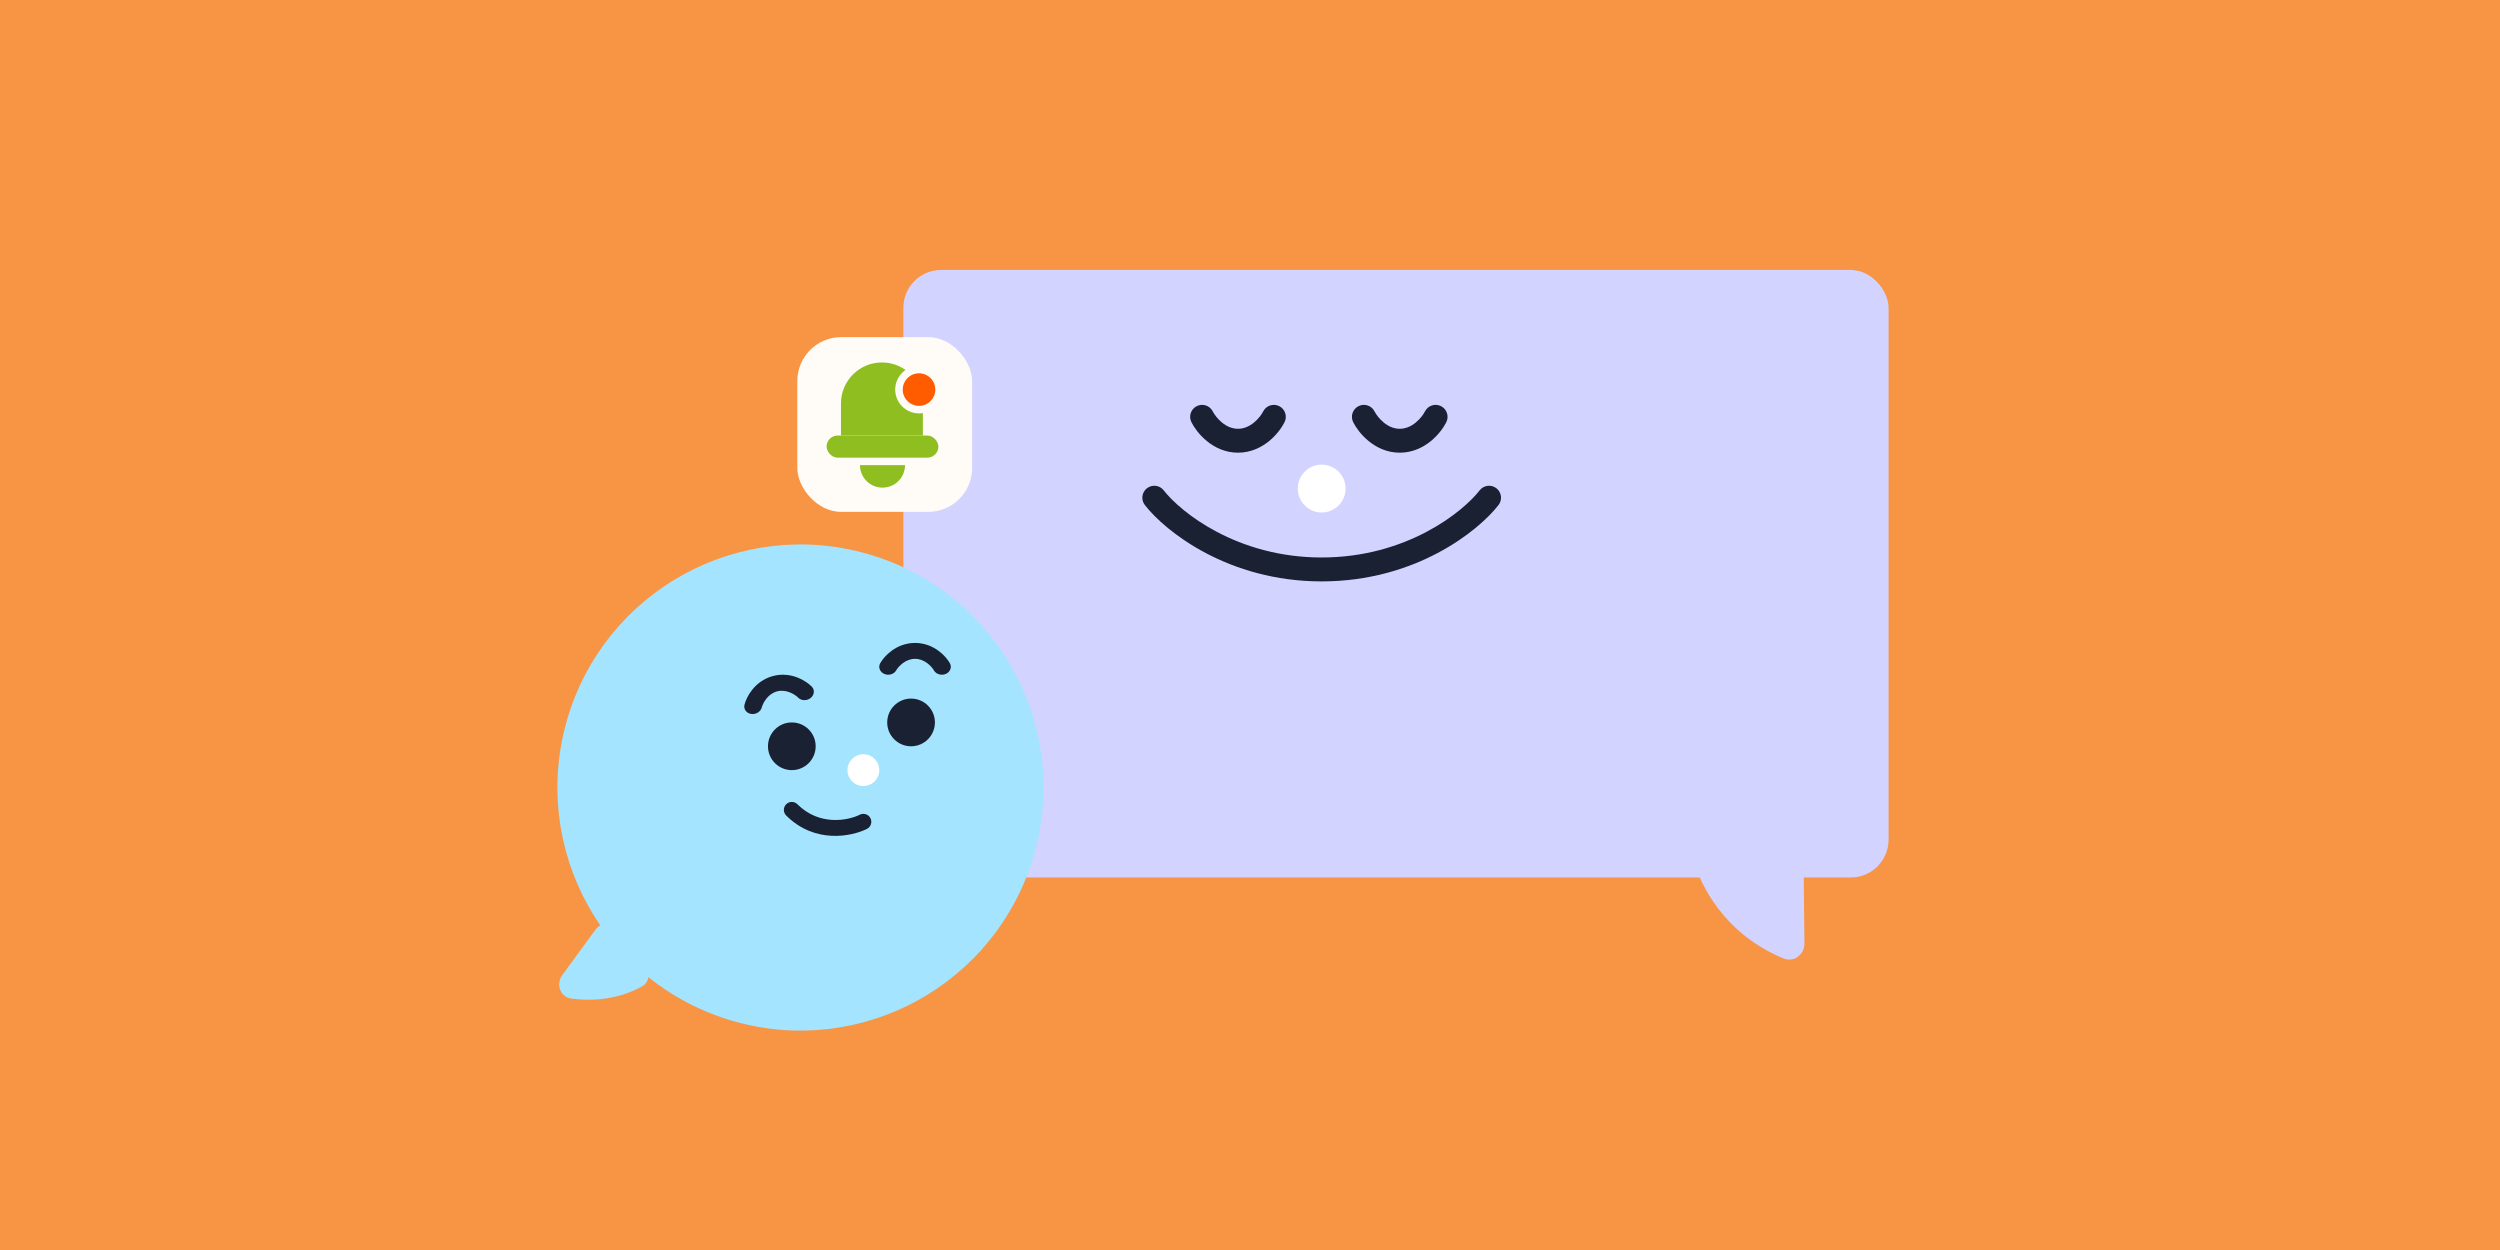
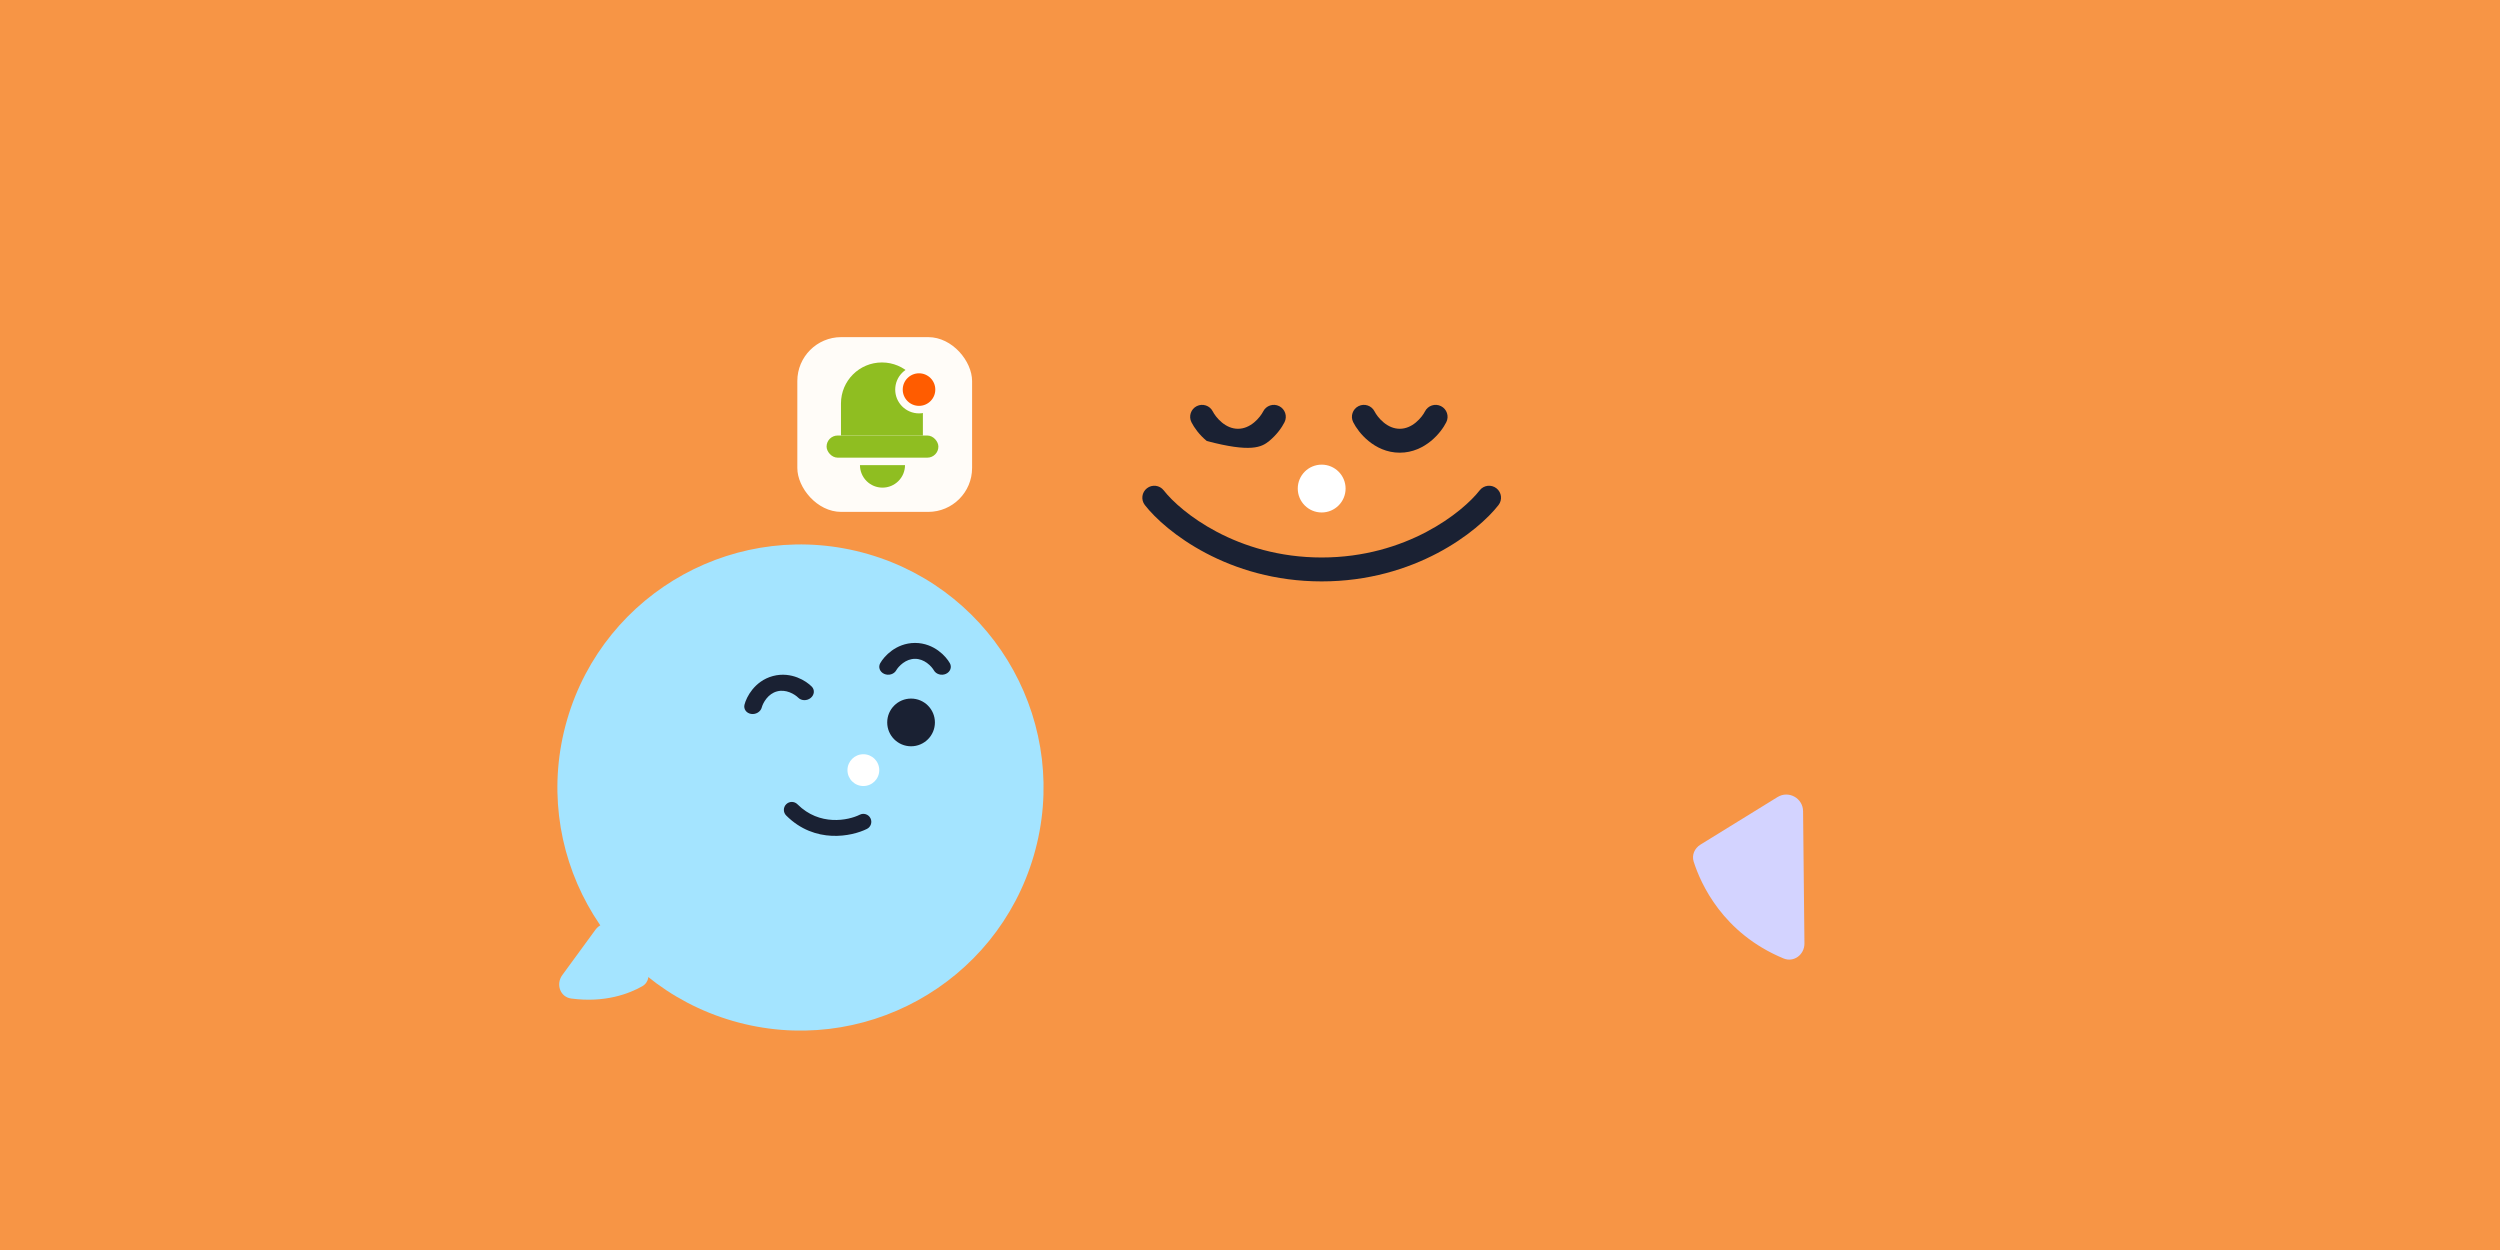
<svg xmlns="http://www.w3.org/2000/svg" width="1750" height="875" viewBox="0 0 1750 875" fill="none">
  <rect width="1750" height="875" fill="#E5E5E5" />
  <path d="M-17450 -5090C-17450 -5091.1 -17449.1 -5092 -17448 -5092H3488C3489.11 -5092 3490 -5091.1 3490 -5090V14533C3490 14534.1 3489.11 14535 3488 14535H-17448C-17449.1 14535 -17450 14534.1 -17450 14533V-5090Z" fill="#CAD2DB" />
  <path d="M-17448 -5091H3488V-5093H-17448V-5091ZM3489 -5090V14533H3491V-5090H3489ZM3488 14534H-17448V14536H3488V14534ZM-17449 14533V-5090H-17451V14533H-17449ZM-17448 14534C-17448.6 14534 -17449 14533.6 -17449 14533H-17451C-17451 14534.7 -17449.7 14536 -17448 14536V14534ZM3489 14533C3489 14533.6 3488.55 14534 3488 14534V14536C3489.66 14536 3491 14534.7 3491 14533H3489ZM3488 -5091C3488.55 -5091 3489 -5090.55 3489 -5090H3491C3491 -5091.66 3489.66 -5093 3488 -5093V-5091ZM-17448 -5093C-17449.7 -5093 -17451 -5091.66 -17451 -5090H-17449C-17449 -5090.55 -17448.6 -5091 -17448 -5091V-5093Z" fill="black" fill-opacity="0.1" />
  <rect width="1750" height="875" fill="#F79545" />
  <path d="M1190.3 591.243L1244.27 557.951C1252.03 553.16 1262.05 558.684 1262.15 567.809L1263.11 660.399C1263.19 668.203 1255.72 673.909 1248.51 670.925C1205.9 653.294 1190.47 618.526 1185.56 603.101C1184.11 598.525 1186.22 593.764 1190.3 591.243Z" fill="#D3D3FF" />
-   <rect x="632.355" y="188.97" width="689.649" height="425.246" rx="26.44" fill="#D3D3FF" />
  <path fill-rule="evenodd" clip-rule="evenodd" d="M802.861 341.786C806.509 338.948 811.768 339.605 814.606 343.254C826.276 358.259 865.627 390.241 925.177 390.241C984.726 390.241 1024.08 358.259 1035.75 343.254C1038.59 339.605 1043.84 338.948 1047.49 341.786C1051.14 344.624 1051.8 349.882 1048.96 353.531C1034.59 372.005 990.616 406.981 925.177 406.981C859.737 406.981 815.761 372.005 801.392 353.531C798.554 349.882 799.212 344.624 802.861 341.786Z" fill="#1A2133" />
-   <path fill-rule="evenodd" clip-rule="evenodd" d="M895.438 284.287C891.303 282.22 886.276 283.896 884.209 288.03C883.299 289.849 881.085 293.078 877.81 295.762C874.604 298.39 870.838 300.143 866.585 300.143C862.333 300.143 858.566 298.39 855.361 295.762C852.086 293.078 849.872 289.849 848.962 288.03C846.895 283.896 841.867 282.22 837.733 284.287C833.598 286.354 831.922 291.382 833.99 295.516C835.87 299.277 839.515 304.418 844.749 308.709C850.053 313.056 857.446 316.883 866.585 316.883C875.724 316.883 883.118 313.056 888.422 308.709C893.656 304.418 897.301 299.277 899.181 295.516C901.248 291.382 899.572 286.354 895.438 284.287Z" fill="#1A2133" />
+   <path fill-rule="evenodd" clip-rule="evenodd" d="M895.438 284.287C891.303 282.22 886.276 283.896 884.209 288.03C883.299 289.849 881.085 293.078 877.81 295.762C874.604 298.39 870.838 300.143 866.585 300.143C862.333 300.143 858.566 298.39 855.361 295.762C852.086 293.078 849.872 289.849 848.962 288.03C846.895 283.896 841.867 282.22 837.733 284.287C833.598 286.354 831.922 291.382 833.99 295.516C835.87 299.277 839.515 304.418 844.749 308.709C875.724 316.883 883.118 313.056 888.422 308.709C893.656 304.418 897.301 299.277 899.181 295.516C901.248 291.382 899.572 286.354 895.438 284.287Z" fill="#1A2133" />
  <path fill-rule="evenodd" clip-rule="evenodd" d="M1008.68 284.287C1004.54 282.22 999.516 283.896 997.449 288.03C996.539 289.849 994.325 293.078 991.05 295.762C987.844 298.39 984.078 300.143 979.825 300.143C975.573 300.143 971.807 298.39 968.601 295.762C965.326 293.078 963.112 289.849 962.202 288.03C960.135 283.896 955.107 282.22 950.973 284.287C946.838 286.354 945.163 291.382 947.23 295.516C949.11 299.277 952.755 304.418 957.989 308.709C963.293 313.056 970.686 316.883 979.825 316.883C988.965 316.883 996.358 313.056 1001.66 308.709C1006.9 304.418 1010.54 299.277 1012.42 295.516C1014.49 291.382 1012.81 286.354 1008.68 284.287Z" fill="#1A2133" />
  <ellipse cx="925.173" cy="341.992" rx="16.74" ry="16.74" fill="white" />
  <circle cx="560.335" cy="551.267" r="170.12" transform="rotate(16.181 560.335 551.267)" fill="#A4E4FF" />
  <path d="M452.191 676.96L435.403 651.323C431.067 644.702 421.452 644.455 416.782 650.844L393.597 682.563C388.959 688.909 392.079 697.947 399.872 698.977C423.574 702.112 440.459 695.545 449.579 690.378C454.385 687.655 455.217 681.582 452.191 676.96Z" fill="#A4E4FF" />
  <circle cx="16.695" cy="16.695" r="16.695" transform="matrix(-1 1.20112e-08 1.20112e-08 1 654.441 489.008)" fill="#1A2133" />
-   <circle cx="16.695" cy="16.695" r="16.695" transform="matrix(-1 1.20112e-08 1.20112e-08 1 570.967 505.702)" fill="#1A2133" />
  <circle cx="11.13" cy="11.13" r="11.13" transform="matrix(-1 1.20112e-08 1.20112e-08 1 615.486 527.962)" fill="white" />
  <path fill-rule="evenodd" clip-rule="evenodd" d="M525.781 499.747C529.124 500.275 532.468 498.225 533.25 495.17C533.594 493.825 534.638 491.324 536.543 488.966C538.406 486.658 540.826 484.803 543.898 483.979C546.971 483.156 549.993 483.553 552.761 484.62C555.59 485.71 557.745 487.354 558.715 488.347C560.92 490.602 564.84 490.705 567.472 488.577C570.103 486.449 570.449 482.896 568.244 480.641C566.238 478.59 562.72 475.993 558.2 474.251C553.62 472.486 547.62 471.46 541.018 473.229C534.415 474.998 529.732 478.887 526.648 482.706C523.605 486.474 521.856 490.482 521.145 493.261C520.363 496.316 522.439 499.22 525.781 499.747Z" fill="#1A2133" />
  <path fill-rule="evenodd" clip-rule="evenodd" d="M618.948 471.724C622.041 473.098 625.801 471.984 627.347 469.235C628.028 468.026 629.684 465.879 632.133 464.094C634.531 462.347 637.348 461.182 640.529 461.182C643.71 461.182 646.527 462.347 648.924 464.094C651.374 465.879 653.03 468.026 653.71 469.235C655.256 471.984 659.017 473.098 662.109 471.724C665.202 470.349 666.455 467.007 664.909 464.258C663.503 461.758 660.776 458.339 656.861 455.487C652.894 452.597 647.364 450.053 640.529 450.053C633.693 450.053 628.163 452.597 624.196 455.487C620.281 458.339 617.555 461.758 616.149 464.258C614.602 467.007 615.856 470.349 618.948 471.724Z" fill="#1A2133" />
  <path fill-rule="evenodd" clip-rule="evenodd" d="M550.336 562.982C548.162 565.156 548.162 568.679 550.336 570.852C570.508 591.024 596.419 585.455 606.844 580.242C609.593 578.868 610.708 575.525 609.333 572.776C607.959 570.027 604.616 568.913 601.867 570.287C593.742 574.35 573.65 578.426 558.206 562.982C556.033 560.809 552.509 560.809 550.336 562.982Z" fill="#1A2133" />
  <rect x="558.131" y="235.991" width="122.331" height="122.331" rx="30.725" fill="#FFFCF8" />
  <path d="M588.68 282.393C588.68 266.558 601.516 253.721 617.351 253.721C633.186 253.721 646.022 266.558 646.022 282.393V304.865H588.68V282.393Z" fill="#8FBE21" />
  <rect x="578.607" y="304.863" width="78.265" height="15.498" rx="7.749" fill="#8FBE21" />
  <path d="M633.51 325.578C633.51 327.649 633.102 329.7 632.31 331.613C631.517 333.526 630.356 335.264 628.892 336.729C627.427 338.193 625.689 339.354 623.776 340.147C621.863 340.939 619.812 341.347 617.741 341.347C615.671 341.347 613.62 340.939 611.707 340.147C609.794 339.354 608.055 338.193 606.591 336.729C605.127 335.264 603.965 333.526 603.173 331.613C602.381 329.7 601.973 327.649 601.973 325.578L617.741 325.578H633.51Z" fill="#8FBE21" />
  <circle cx="643.311" cy="272.708" r="14.028" fill="#FF5C00" stroke="#FFFCF8" stroke-width="5.264" />
</svg>